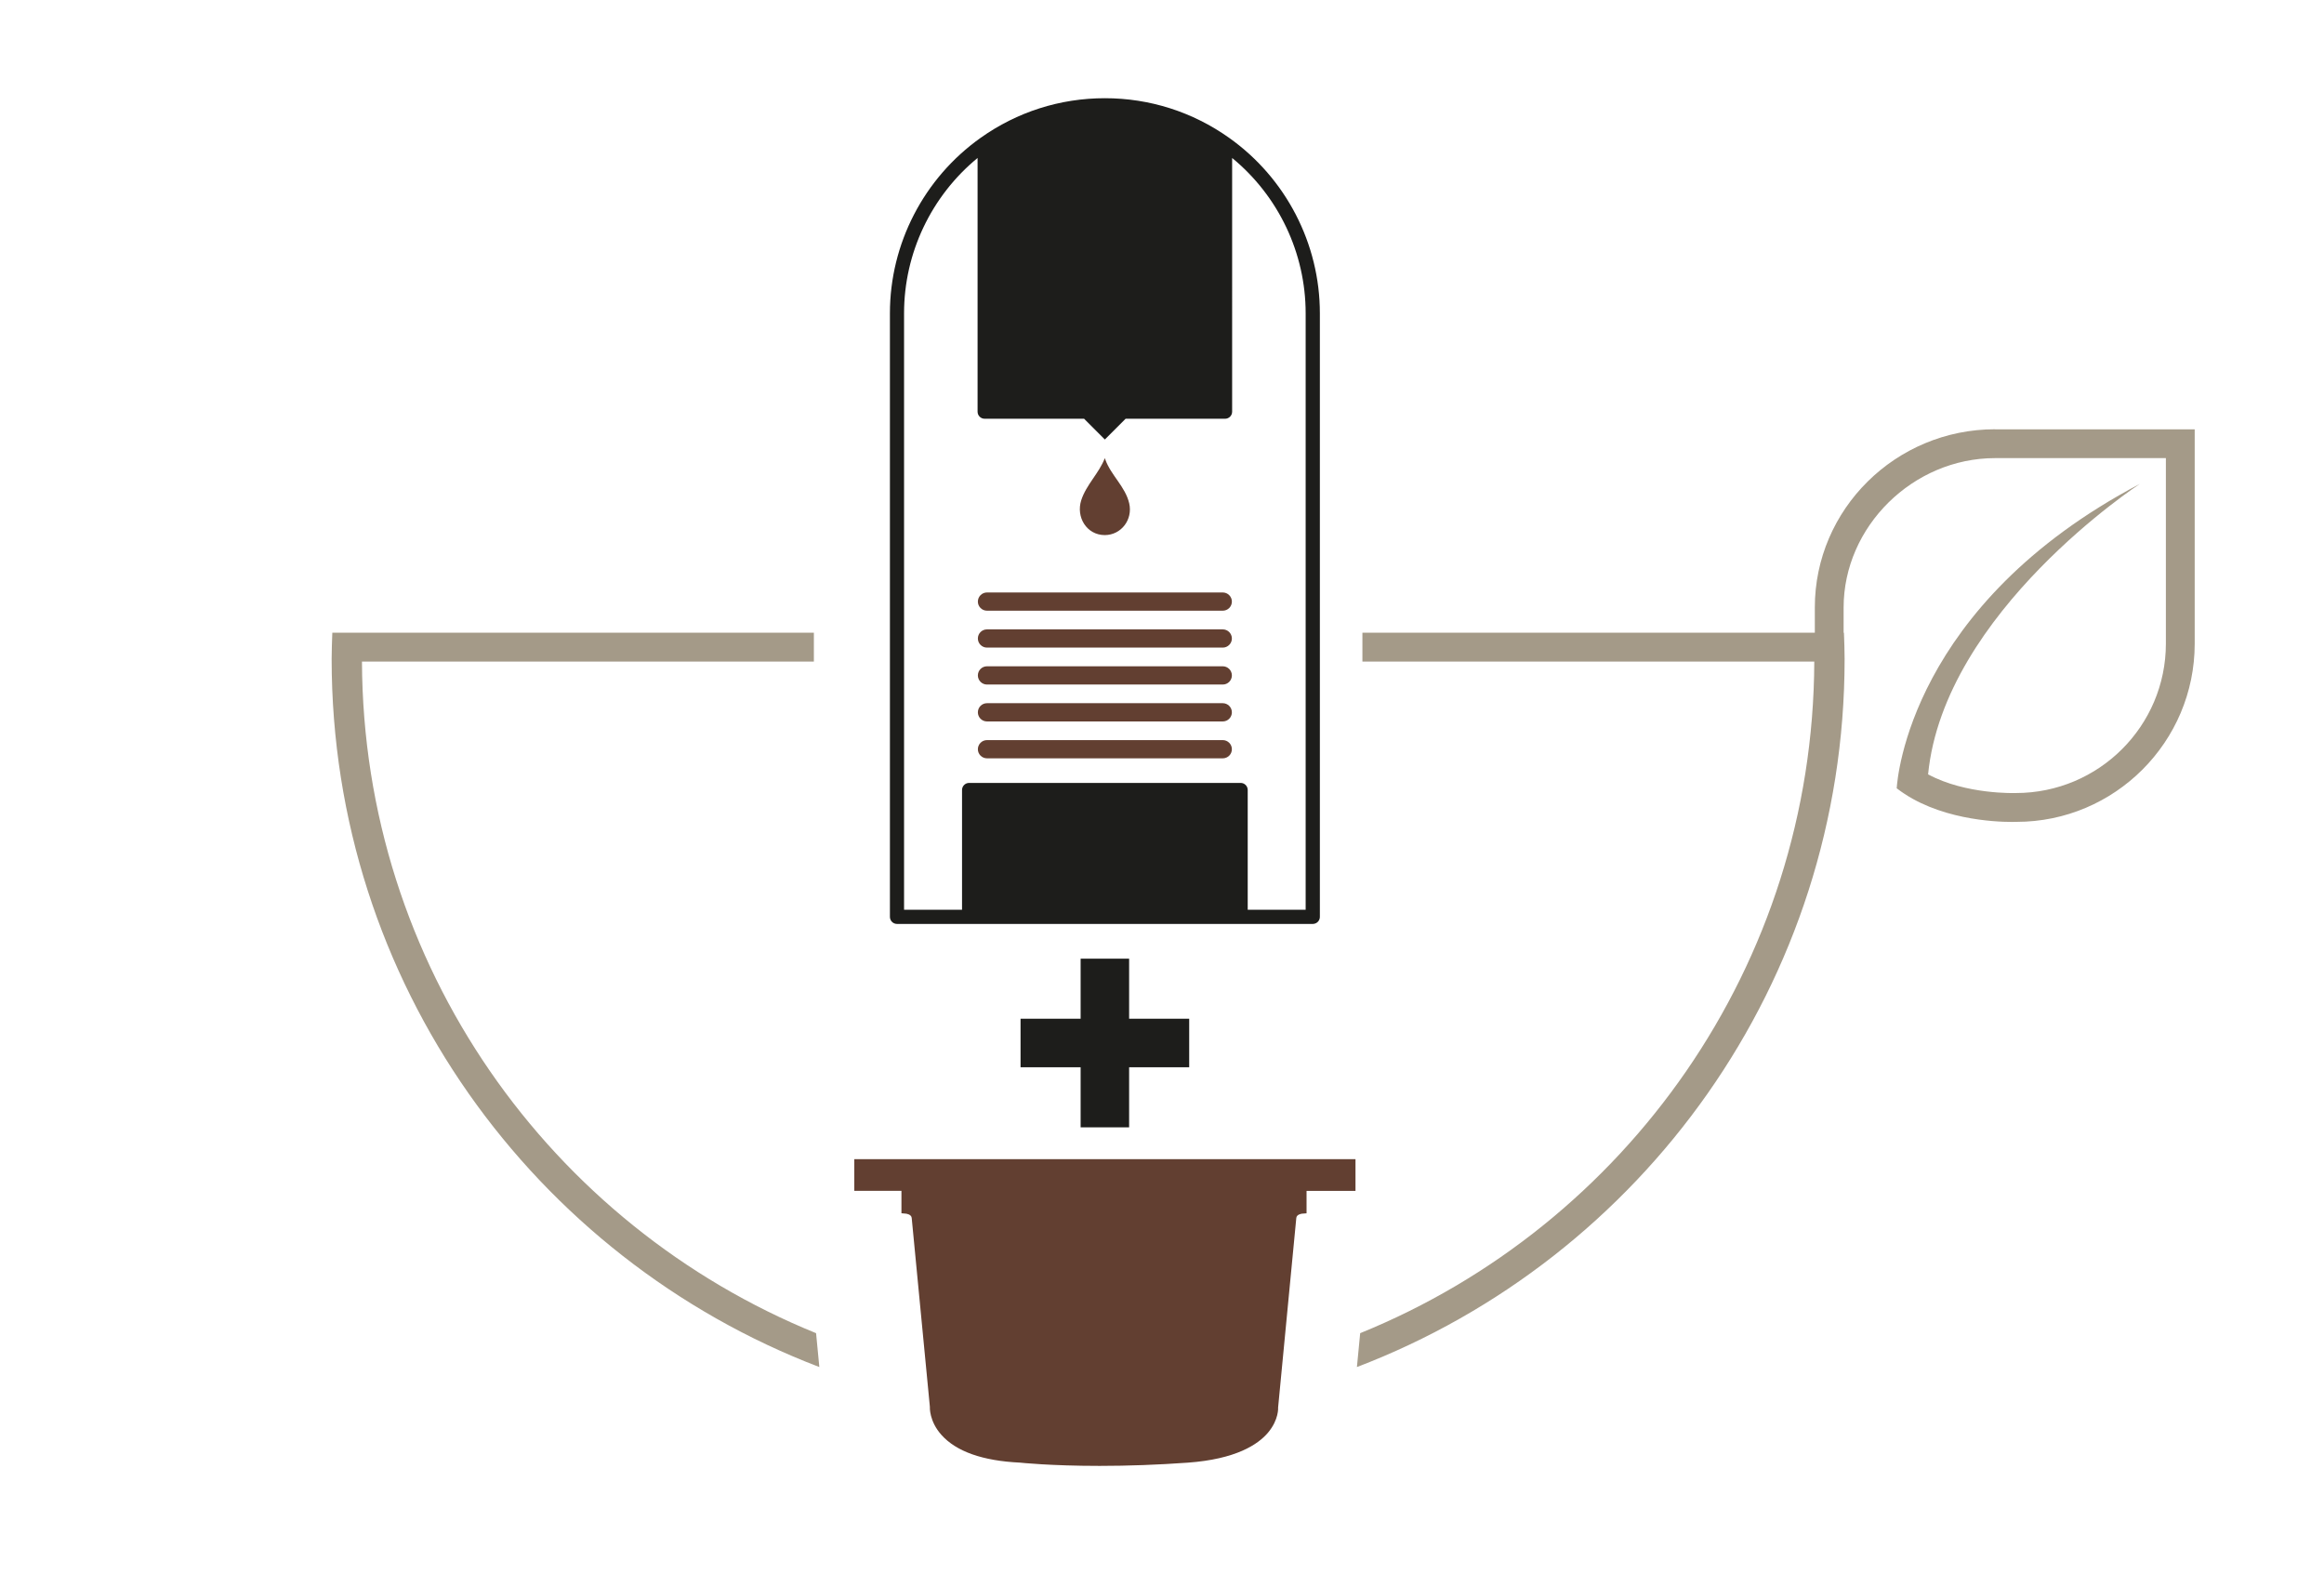
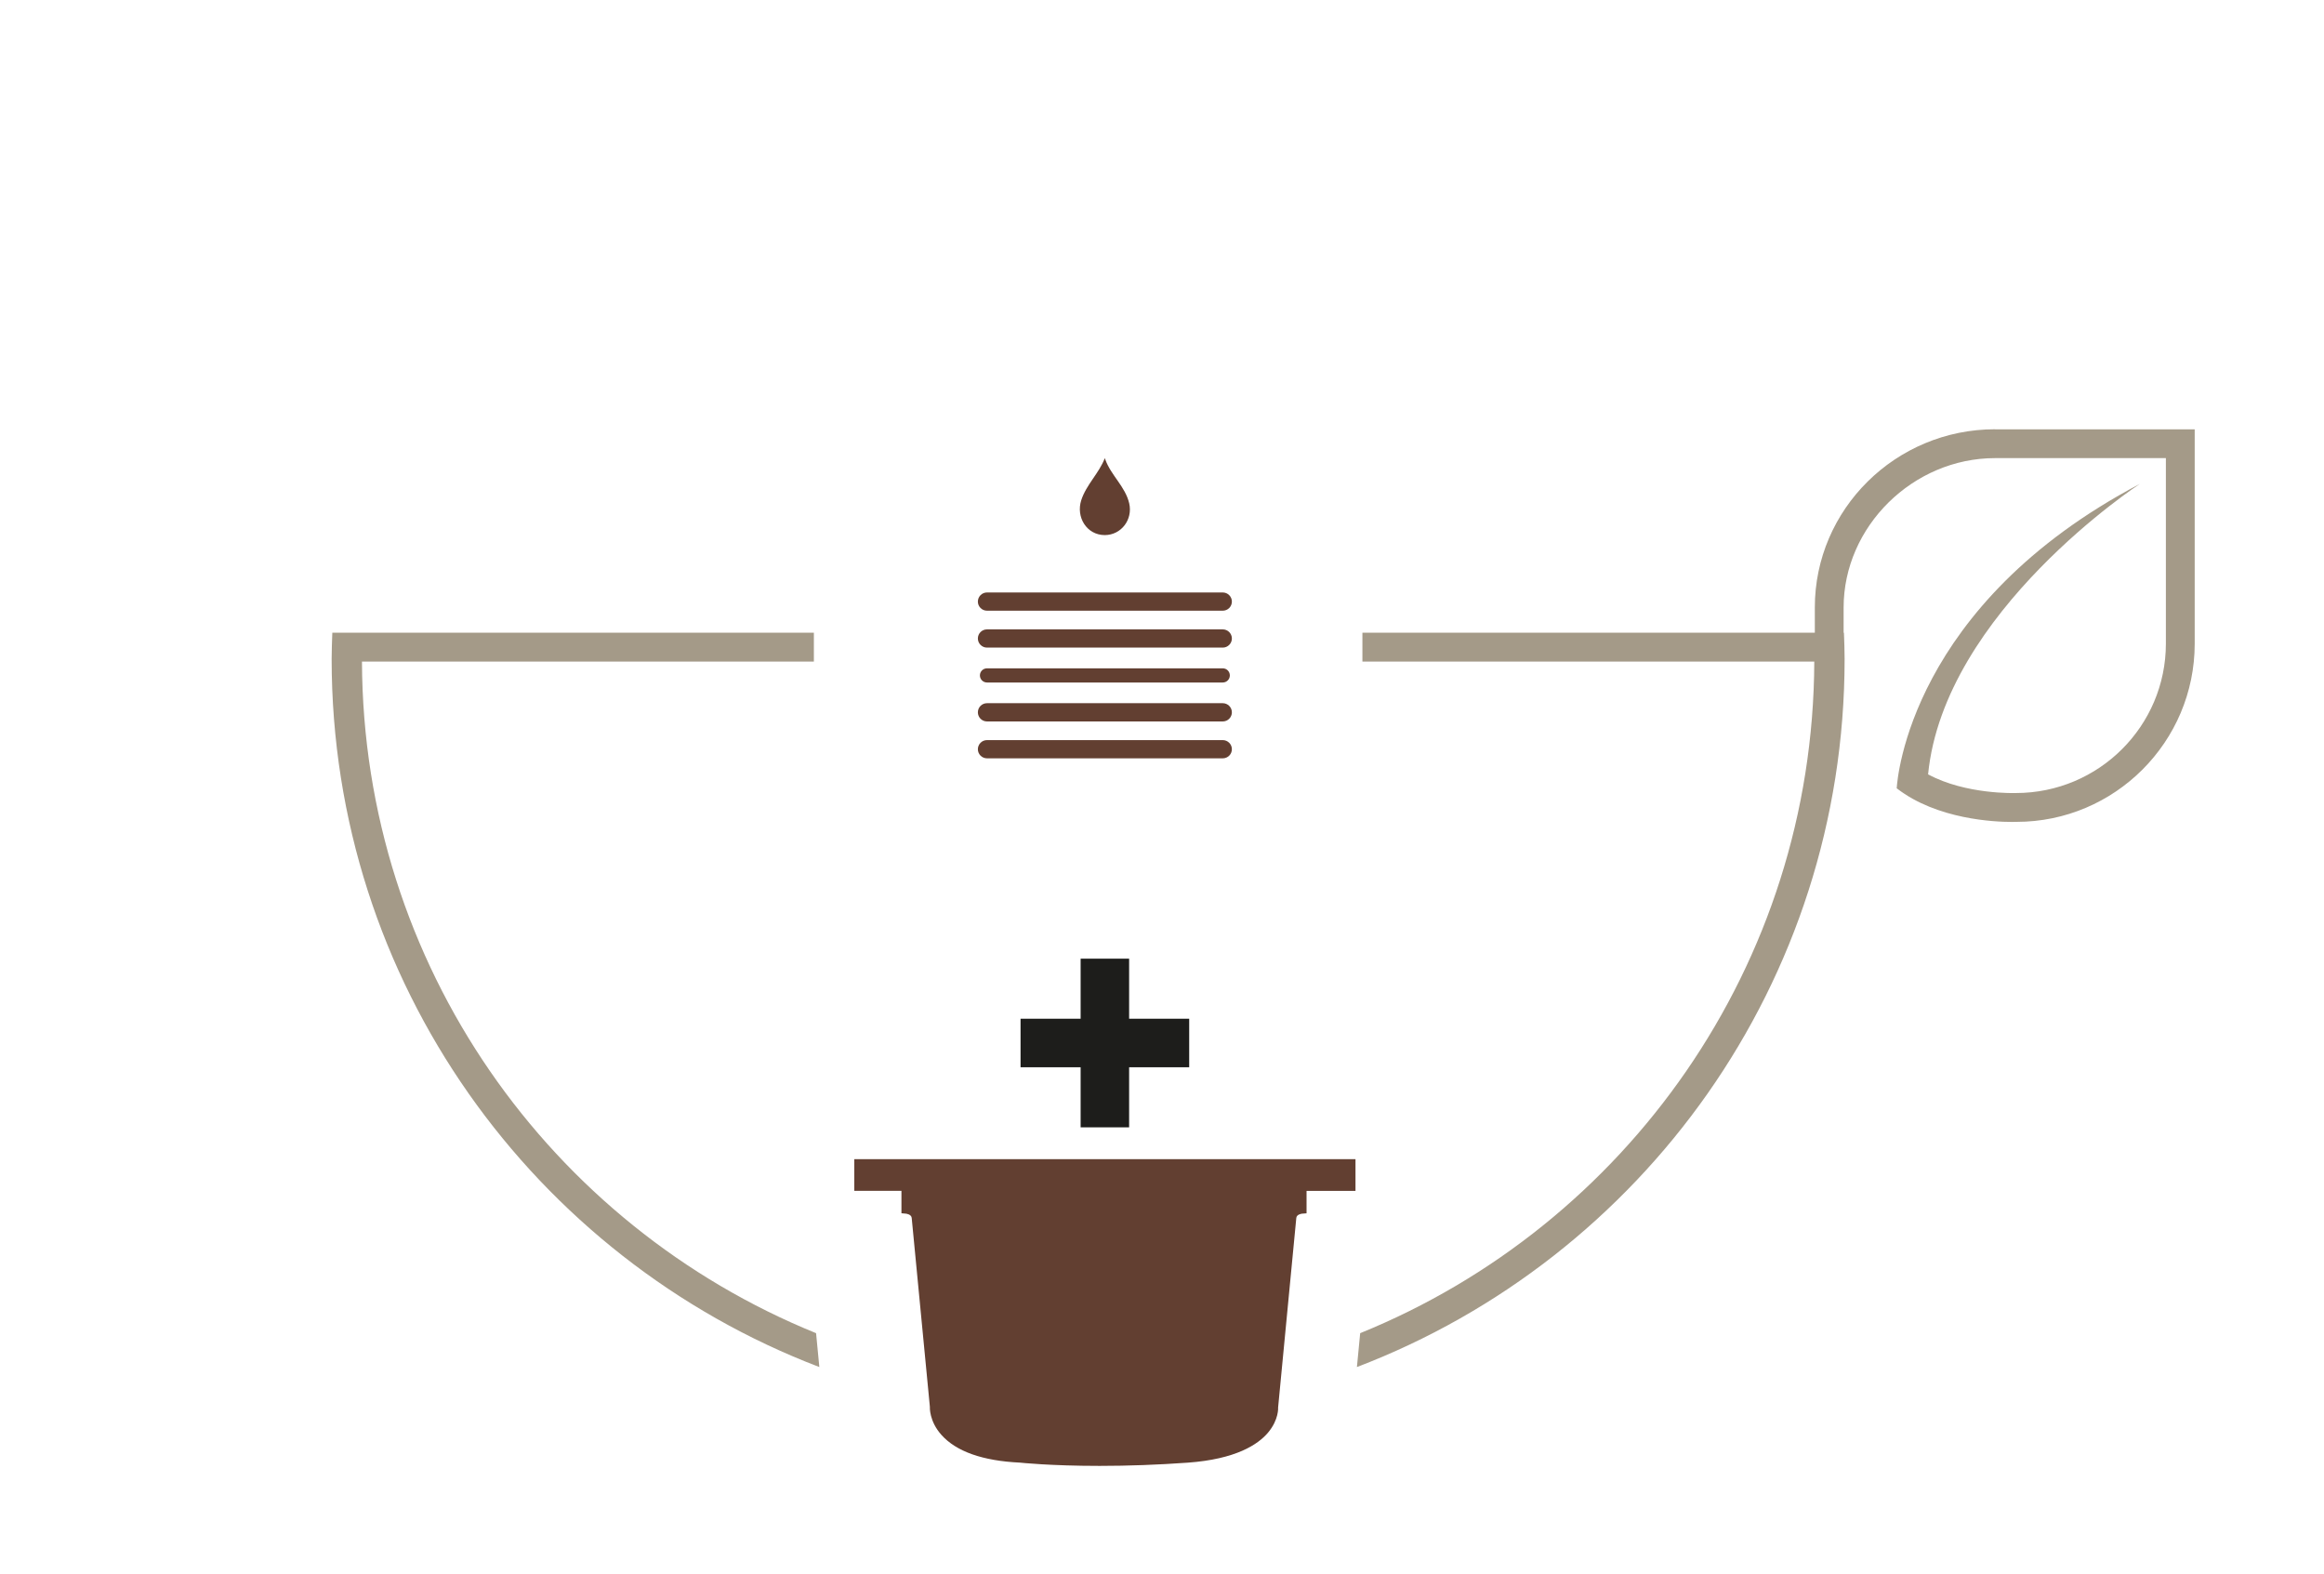
<svg xmlns="http://www.w3.org/2000/svg" id="Livello_1" data-name="Livello 1" viewBox="0 0 728 493">
  <defs>
    <style>
      .cls-1 {
        fill: #a49a88;
      }

      .cls-2 {
        fill: #1d1d1b;
      }

      .cls-3 {
        fill: #623f31;
      }
    </style>
  </defs>
  <polygon class="cls-2" points="353.7 319.08 353.7 300.27 338.51 300.27 338.51 319.08 319.69 319.08 319.69 334.28 338.51 334.28 338.51 353.1 353.7 353.1 353.7 334.28 372.52 334.28 372.52 319.08 353.7 319.08" />
-   <path class="cls-2" d="M385.04,43.18c-11.43-8.12-24.9-12.42-38.93-12.42s-27.5,4.29-38.94,12.42c-17.78,12.63-28.4,33.16-28.4,54.93v189.06c0,1.23,.99,2.22,2.22,2.22h130.24c1.23,0,2.22-.99,2.22-2.22V98.11c0-21.77-10.62-42.3-28.41-54.93m23.97,241.77h-18.16v-37.51c0-1.23-.99-2.22-2.22-2.22h-85.05c-1.22,0-2.22,.99-2.22,2.22v37.51h-18.16V98.11c0-18.86,8.54-36.72,23.03-48.63v79.46c0,1.23,.99,2.22,2.22,2.22h31.15l6.5,6.5,6.5-6.5h31.15c1.23,0,2.22-.99,2.22-2.22V49.48c14.5,11.9,23.03,29.77,23.03,48.63v186.84Z" />
  <path class="cls-3" d="M346.08,167.6c5.21-.03,8.81-4.91,7.65-9.94-1.21-5.23-5.68-8.74-7.46-13.66-.03-.17-.13-.33-.19-.49-1.81,4.74-5.82,8.31-7.38,13.18-1.68,5.23,1.65,10.89,7.38,10.91" />
  <path class="cls-3" d="M383.03,220.89h-73.85c-1.22,0-2.22,.99-2.22,2.22s.99,2.22,2.22,2.22h73.85c1.22,0,2.22-.99,2.22-2.22s-.99-2.22-2.22-2.22" />
  <path class="cls-3" d="M383.03,225.97h-73.85c-1.57,0-2.86-1.28-2.86-2.86s1.28-2.86,2.86-2.86h73.85c1.57,0,2.86,1.28,2.86,2.86s-1.28,2.86-2.86,2.86m-73.85-4.44c-.87,0-1.59,.71-1.59,1.59s.71,1.59,1.59,1.59h73.85c.88,0,1.59-.71,1.59-1.59s-.71-1.59-1.59-1.59h-73.85Z" />
  <path class="cls-3" d="M383.03,237.52h-73.85c-1.57,0-2.86-1.28-2.86-2.85s1.28-2.86,2.86-2.86h73.85c1.57,0,2.86,1.28,2.86,2.86s-1.28,2.85-2.86,2.85" />
  <path class="cls-3" d="M383.03,209.33h-73.85c-1.22,0-2.22,.99-2.22,2.22s.99,2.22,2.22,2.22h73.85c1.22,0,2.22-.99,2.22-2.22s-.99-2.22-2.22-2.22" />
-   <path class="cls-3" d="M383.03,214.41h-73.85c-1.57,0-2.86-1.28-2.86-2.86s1.28-2.86,2.86-2.86h73.85c1.57,0,2.86,1.28,2.86,2.86s-1.28,2.86-2.86,2.86m-73.85-4.44c-.87,0-1.59,.71-1.59,1.59s.71,1.59,1.59,1.59h73.85c.88,0,1.59-.71,1.59-1.59s-.71-1.59-1.59-1.59h-73.85Z" />
  <path class="cls-3" d="M383.03,197.77h-73.85c-1.22,0-2.22,.99-2.22,2.22s.99,2.22,2.22,2.22h73.85c1.22,0,2.22-.99,2.22-2.22s-.99-2.22-2.22-2.22" />
  <path class="cls-3" d="M383.03,202.84h-73.85c-1.57,0-2.86-1.28-2.86-2.86s1.28-2.85,2.86-2.85h73.85c1.57,0,2.86,1.28,2.86,2.85s-1.28,2.86-2.86,2.86m-73.85-4.44c-.87,0-1.59,.71-1.59,1.58s.71,1.59,1.59,1.59h73.85c.88,0,1.59-.71,1.59-1.59s-.71-1.58-1.59-1.58h-73.85Z" />
  <path class="cls-3" d="M383.03,186.21h-73.85c-1.22,0-2.22,.99-2.22,2.22s.99,2.22,2.22,2.22h73.85c1.22,0,2.22-.99,2.22-2.22s-.99-2.22-2.22-2.22" />
  <path class="cls-3" d="M383.03,191.28h-73.85c-1.57,0-2.86-1.28-2.86-2.85s1.28-2.86,2.86-2.86h73.85c1.57,0,2.86,1.28,2.86,2.86s-1.28,2.85-2.86,2.85m-73.85-4.44c-.87,0-1.59,.71-1.59,1.59s.71,1.58,1.59,1.58h73.85c.88,0,1.59-.71,1.59-1.58s-.71-1.59-1.59-1.59h-73.85Z" />
  <path class="cls-3" d="M424.6,363.06h-156.99v9.93h14.77v7.02s1.4,.13,1.4,.13c.02,0,1.7,.17,1.81,1.32l5.69,59.13c-.01,.18-.24,4.52,3.63,8.85,4.65,5.21,12.95,8.13,24.62,8.68,.09,.01,9.42,1.02,24.92,1.02,8.99,0,18.28-.34,27.61-1.01,15.12-1.09,22.01-5.7,25.13-9.38,3.48-4.11,3.19-7.91,3.18-7.91l5.7-59.37c.11-1.15,1.74-1.32,1.8-1.33l1.41-.11v-7.03h15.33v-9.93Z" />
  <g>
    <path class="cls-1" d="M113.4,207.22H254.95v-9.04H104.1s0,0,0,0c-.09,2.73-.21,5.45-.21,8.2,0,101.29,63.46,187.71,152.77,221.8l-1.02-10.61c-83.17-33.76-141.91-115.15-142.25-210.35Z" />
    <path class="cls-1" d="M624.97,134.45c-31.14,0-56.47,25.04-56.47,55.82v7.91h-141.72v9.04h141.55c-.35,95.2-59.08,176.59-142.25,210.35l-1.02,10.61c89.31-34.09,152.77-120.51,152.77-221.8,0-2.75-.11-5.47-.21-8.19h0s-.1,0-.1,0v-7.91c0-25.36,21.73-46.79,47.44-46.79h53.51v58.1c0,25.8-20.99,46.79-46.98,46.8-.17,0-15.64,.55-27.51-5.85,5.03-50.95,66.34-90.98,66.34-90.98-71.89,37.84-75.99,92.4-76.16,95.27l-.04,.05s.02,.02,.03,.03c0,.03,0,.05,0,.05h.08c12.58,9.72,30.62,10.48,35.94,10.48,.87,0,1.4-.02,1.51-.02,30.78,0,55.82-25.04,55.82-55.82v-67.12h-62.54Z" />
  </g>
</svg>